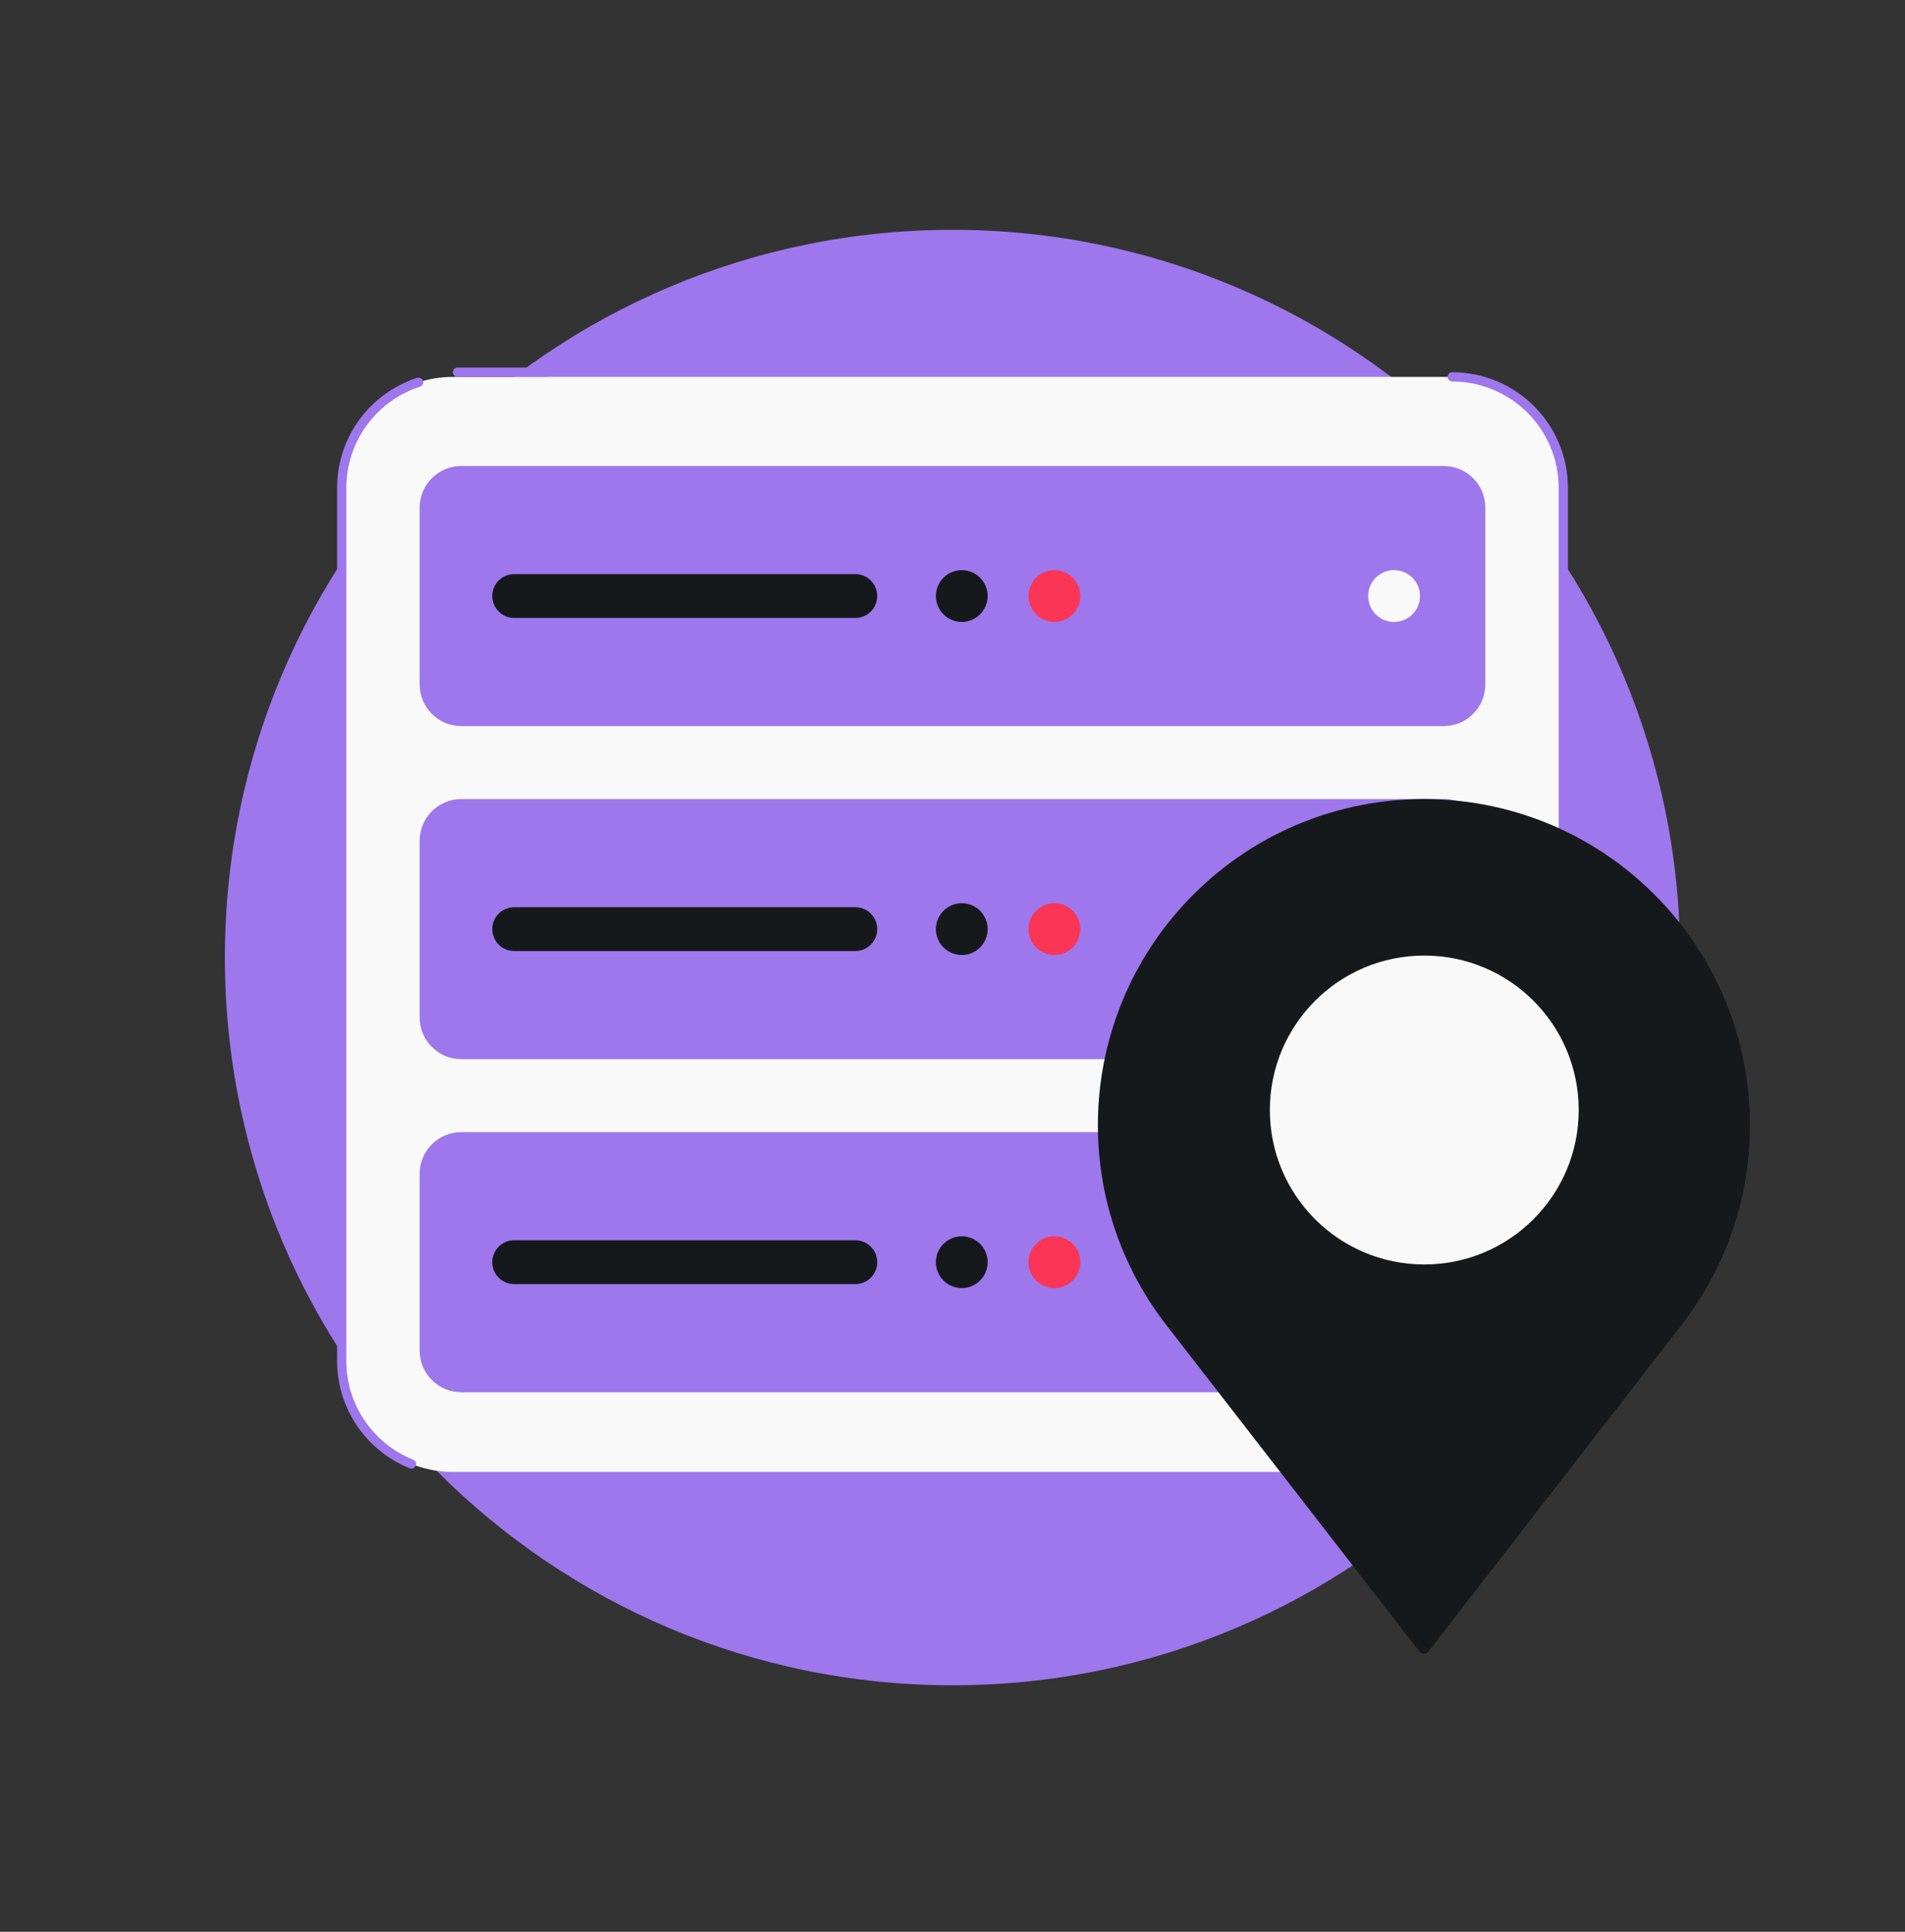
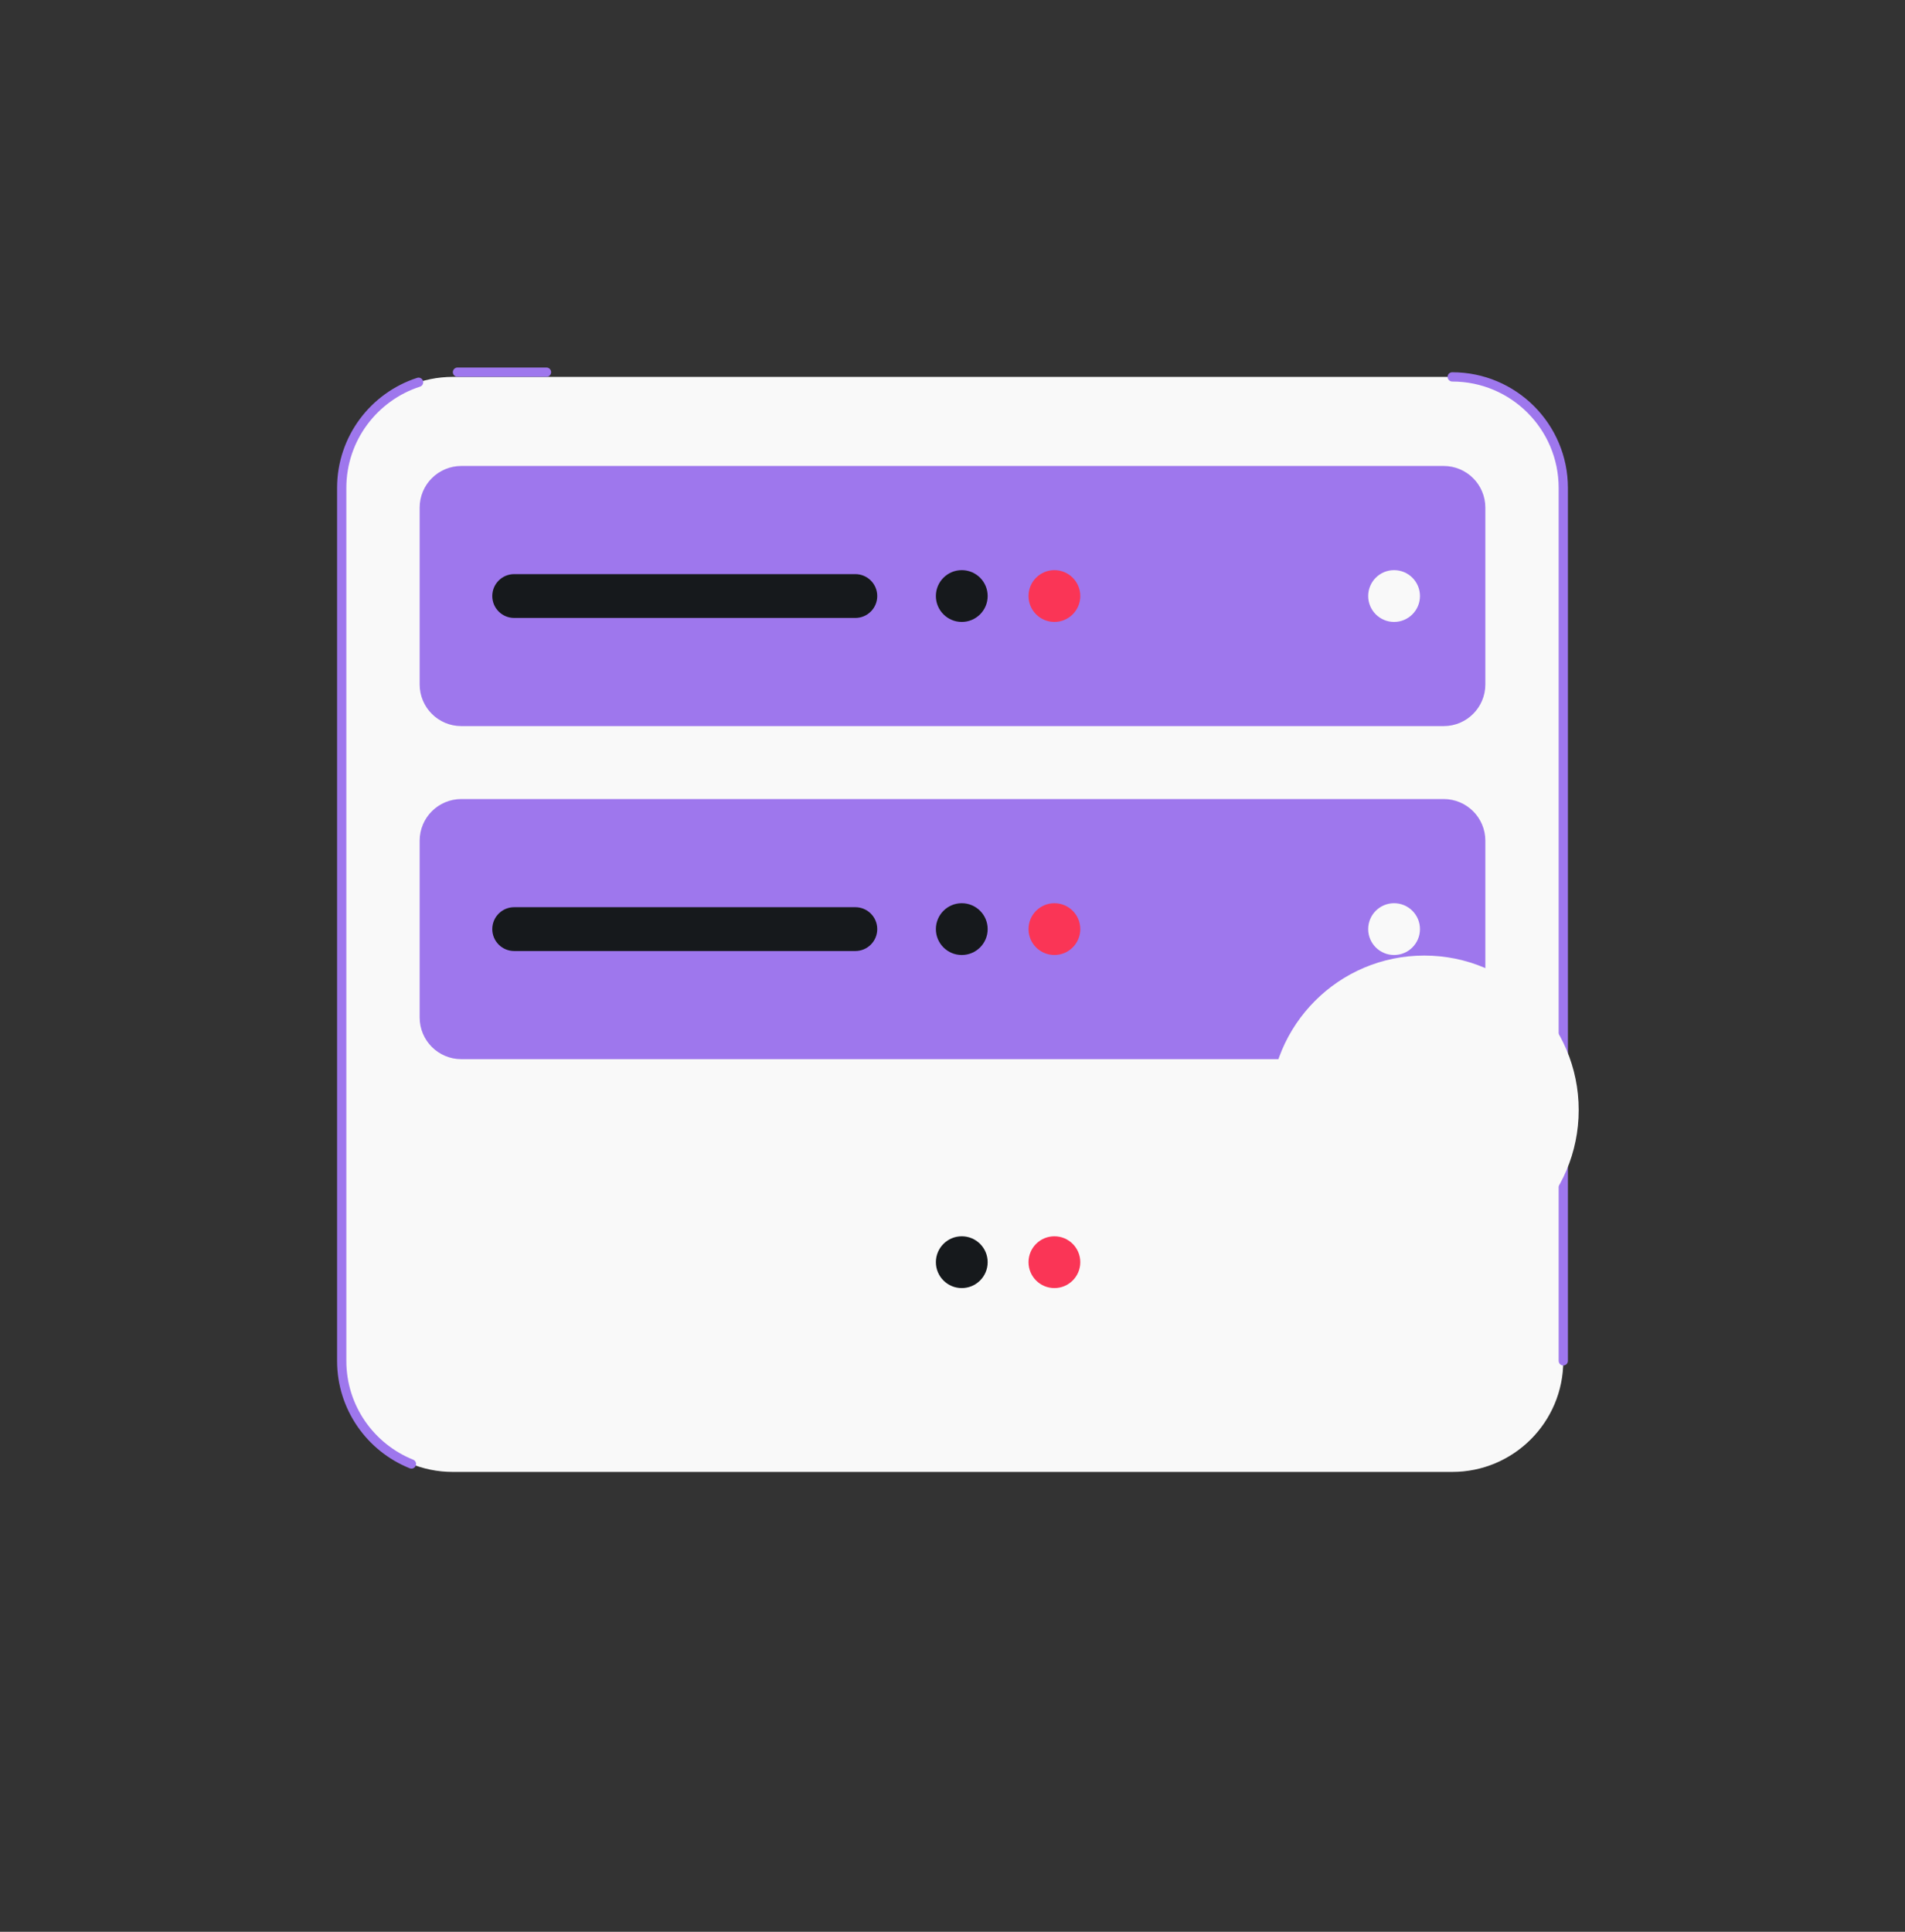
<svg xmlns="http://www.w3.org/2000/svg" width="144" height="146" viewBox="0 0 144 146" fill="none">
  <rect x="0" y="0" width="144" height="146" fill="#333333" stroke="none" />
-   <path d="M72 127.371C102.376 127.371 127 102.746 127 72.371C127 41.995 102.376 17.371 72 17.371C41.624 17.371 17 41.995 17 72.371C17 102.746 41.624 127.371 72 127.371Z" fill="#9E77ED" />
  <path d="M109.775 28.485H34.225C29.588 28.485 25.83 32.244 25.83 36.88V102.849C25.83 107.486 29.588 111.245 34.225 111.245H109.775C114.412 111.245 118.17 107.486 118.17 102.849V36.88C118.17 32.244 114.412 28.485 109.775 28.485Z" fill="#F9F9F9" />
  <path d="M118.17 102.849V36.881C118.17 32.244 114.412 28.485 109.775 28.485M34.581 28.128H41.309M31.641 28.89C28.269 29.98 25.83 33.145 25.83 36.881V102.849C25.83 106.382 28.011 109.405 31.101 110.644" stroke="#9E77ED" stroke-width="0.7" stroke-linecap="round" />
  <path d="M109.129 35.217H34.87C33.132 35.217 31.722 36.627 31.722 38.366V51.728C31.722 53.467 33.132 54.877 34.87 54.877H109.129C110.868 54.877 112.278 53.467 112.278 51.728V38.366C112.278 36.627 110.868 35.217 109.129 35.217Z" fill="#9E77ED" />
  <path d="M64.655 43.391H38.867C37.953 43.391 37.211 44.133 37.211 45.047C37.211 45.962 37.953 46.703 38.867 46.703H64.655C65.57 46.703 66.311 45.962 66.311 45.047C66.311 44.133 65.57 43.391 64.655 43.391Z" fill="#16191C" />
  <path d="M72.701 47.004C73.782 47.004 74.658 46.127 74.658 45.047C74.658 43.966 73.782 43.09 72.701 43.09C71.62 43.09 70.744 43.966 70.744 45.047C70.744 46.127 71.62 47.004 72.701 47.004Z" fill="#16191C" />
  <path d="M79.703 47.004C80.784 47.004 81.66 46.127 81.66 45.047C81.66 43.966 80.784 43.09 79.703 43.09C78.622 43.09 77.746 43.966 77.746 45.047C77.746 46.127 78.622 47.004 79.703 47.004Z" fill="#FA3556" />
  <path d="M105.379 47.004C106.46 47.004 107.336 46.127 107.336 45.047C107.336 43.966 106.46 43.09 105.379 43.09C104.298 43.09 103.422 43.966 103.422 45.047C103.422 46.127 104.298 47.004 105.379 47.004Z" fill="#F9F9F9" />
  <path d="M109.129 60.39H34.87C33.132 60.39 31.722 61.8 31.722 63.538V76.901C31.722 78.64 33.132 80.049 34.87 80.049H109.129C110.868 80.049 112.278 78.64 112.278 76.901V63.538C112.278 61.8 110.868 60.39 109.129 60.39Z" fill="#9E77ED" />
  <path d="M64.655 68.564H38.867C37.953 68.564 37.211 69.305 37.211 70.22C37.211 71.134 37.953 71.876 38.867 71.876H64.655C65.57 71.876 66.311 71.134 66.311 70.22C66.311 69.305 65.57 68.564 64.655 68.564Z" fill="#16191C" />
  <path d="M72.701 72.177C73.782 72.177 74.658 71.301 74.658 70.22C74.658 69.139 73.782 68.263 72.701 68.263C71.62 68.263 70.744 69.139 70.744 70.22C70.744 71.301 71.62 72.177 72.701 72.177Z" fill="#16191C" />
  <path d="M79.703 72.177C80.784 72.177 81.66 71.301 81.66 70.22C81.66 69.139 80.784 68.263 79.703 68.263C78.622 68.263 77.746 69.139 77.746 70.22C77.746 71.301 78.622 72.177 79.703 72.177Z" fill="#FA3556" />
  <path d="M105.379 72.177C106.46 72.177 107.336 71.301 107.336 70.22C107.336 69.139 106.46 68.263 105.379 68.263C104.298 68.263 103.422 69.139 103.422 70.22C103.422 71.301 104.298 72.177 105.379 72.177Z" fill="#F9F9F9" />
-   <path d="M109.129 85.563H34.87C33.132 85.563 31.722 86.972 31.722 88.711V102.074C31.722 103.813 33.132 105.222 34.87 105.222H109.129C110.868 105.222 112.278 103.813 112.278 102.074V88.711C112.278 86.972 110.868 85.563 109.129 85.563Z" fill="#9E77ED" />
-   <path d="M64.655 93.737H38.867C37.953 93.737 37.211 94.478 37.211 95.393C37.211 96.307 37.953 97.049 38.867 97.049H64.655C65.57 97.049 66.311 96.307 66.311 95.393C66.311 94.478 65.57 93.737 64.655 93.737Z" fill="#16191C" />
  <path d="M72.701 97.35C73.782 97.35 74.658 96.474 74.658 95.393C74.658 94.312 73.782 93.436 72.701 93.436C71.62 93.436 70.744 94.312 70.744 95.393C70.744 96.474 71.62 97.35 72.701 97.35Z" fill="#16191C" />
  <path d="M79.703 97.35C80.784 97.35 81.66 96.474 81.66 95.393C81.66 94.312 80.784 93.436 79.703 93.436C78.622 93.436 77.746 94.312 77.746 95.393C77.746 96.474 78.622 97.35 79.703 97.35Z" fill="#FA3556" />
-   <path d="M105.379 97.35C106.46 97.35 107.336 96.474 107.336 95.393C107.336 94.312 106.46 93.436 105.379 93.436C104.298 93.436 103.422 94.312 103.422 95.393C103.422 96.474 104.298 97.35 105.379 97.35Z" fill="#F9F9F9" />
-   <path d="M127.11 100.138L107.982 124.806C107.805 125.034 107.461 125.034 107.284 124.806L88.158 100.138C80.551 90.328 81.428 76.388 90.207 67.609C99.832 57.984 115.436 57.984 125.061 67.609C133.84 76.388 134.719 90.325 127.11 100.138Z" fill="#16191C" />
  <path d="M107.662 95.565C114.109 95.565 119.335 90.339 119.335 83.892C119.335 77.445 114.109 72.219 107.662 72.219C101.215 72.219 95.989 77.445 95.989 83.892C95.989 90.339 101.215 95.565 107.662 95.565Z" fill="#F9F9F9" />
</svg>